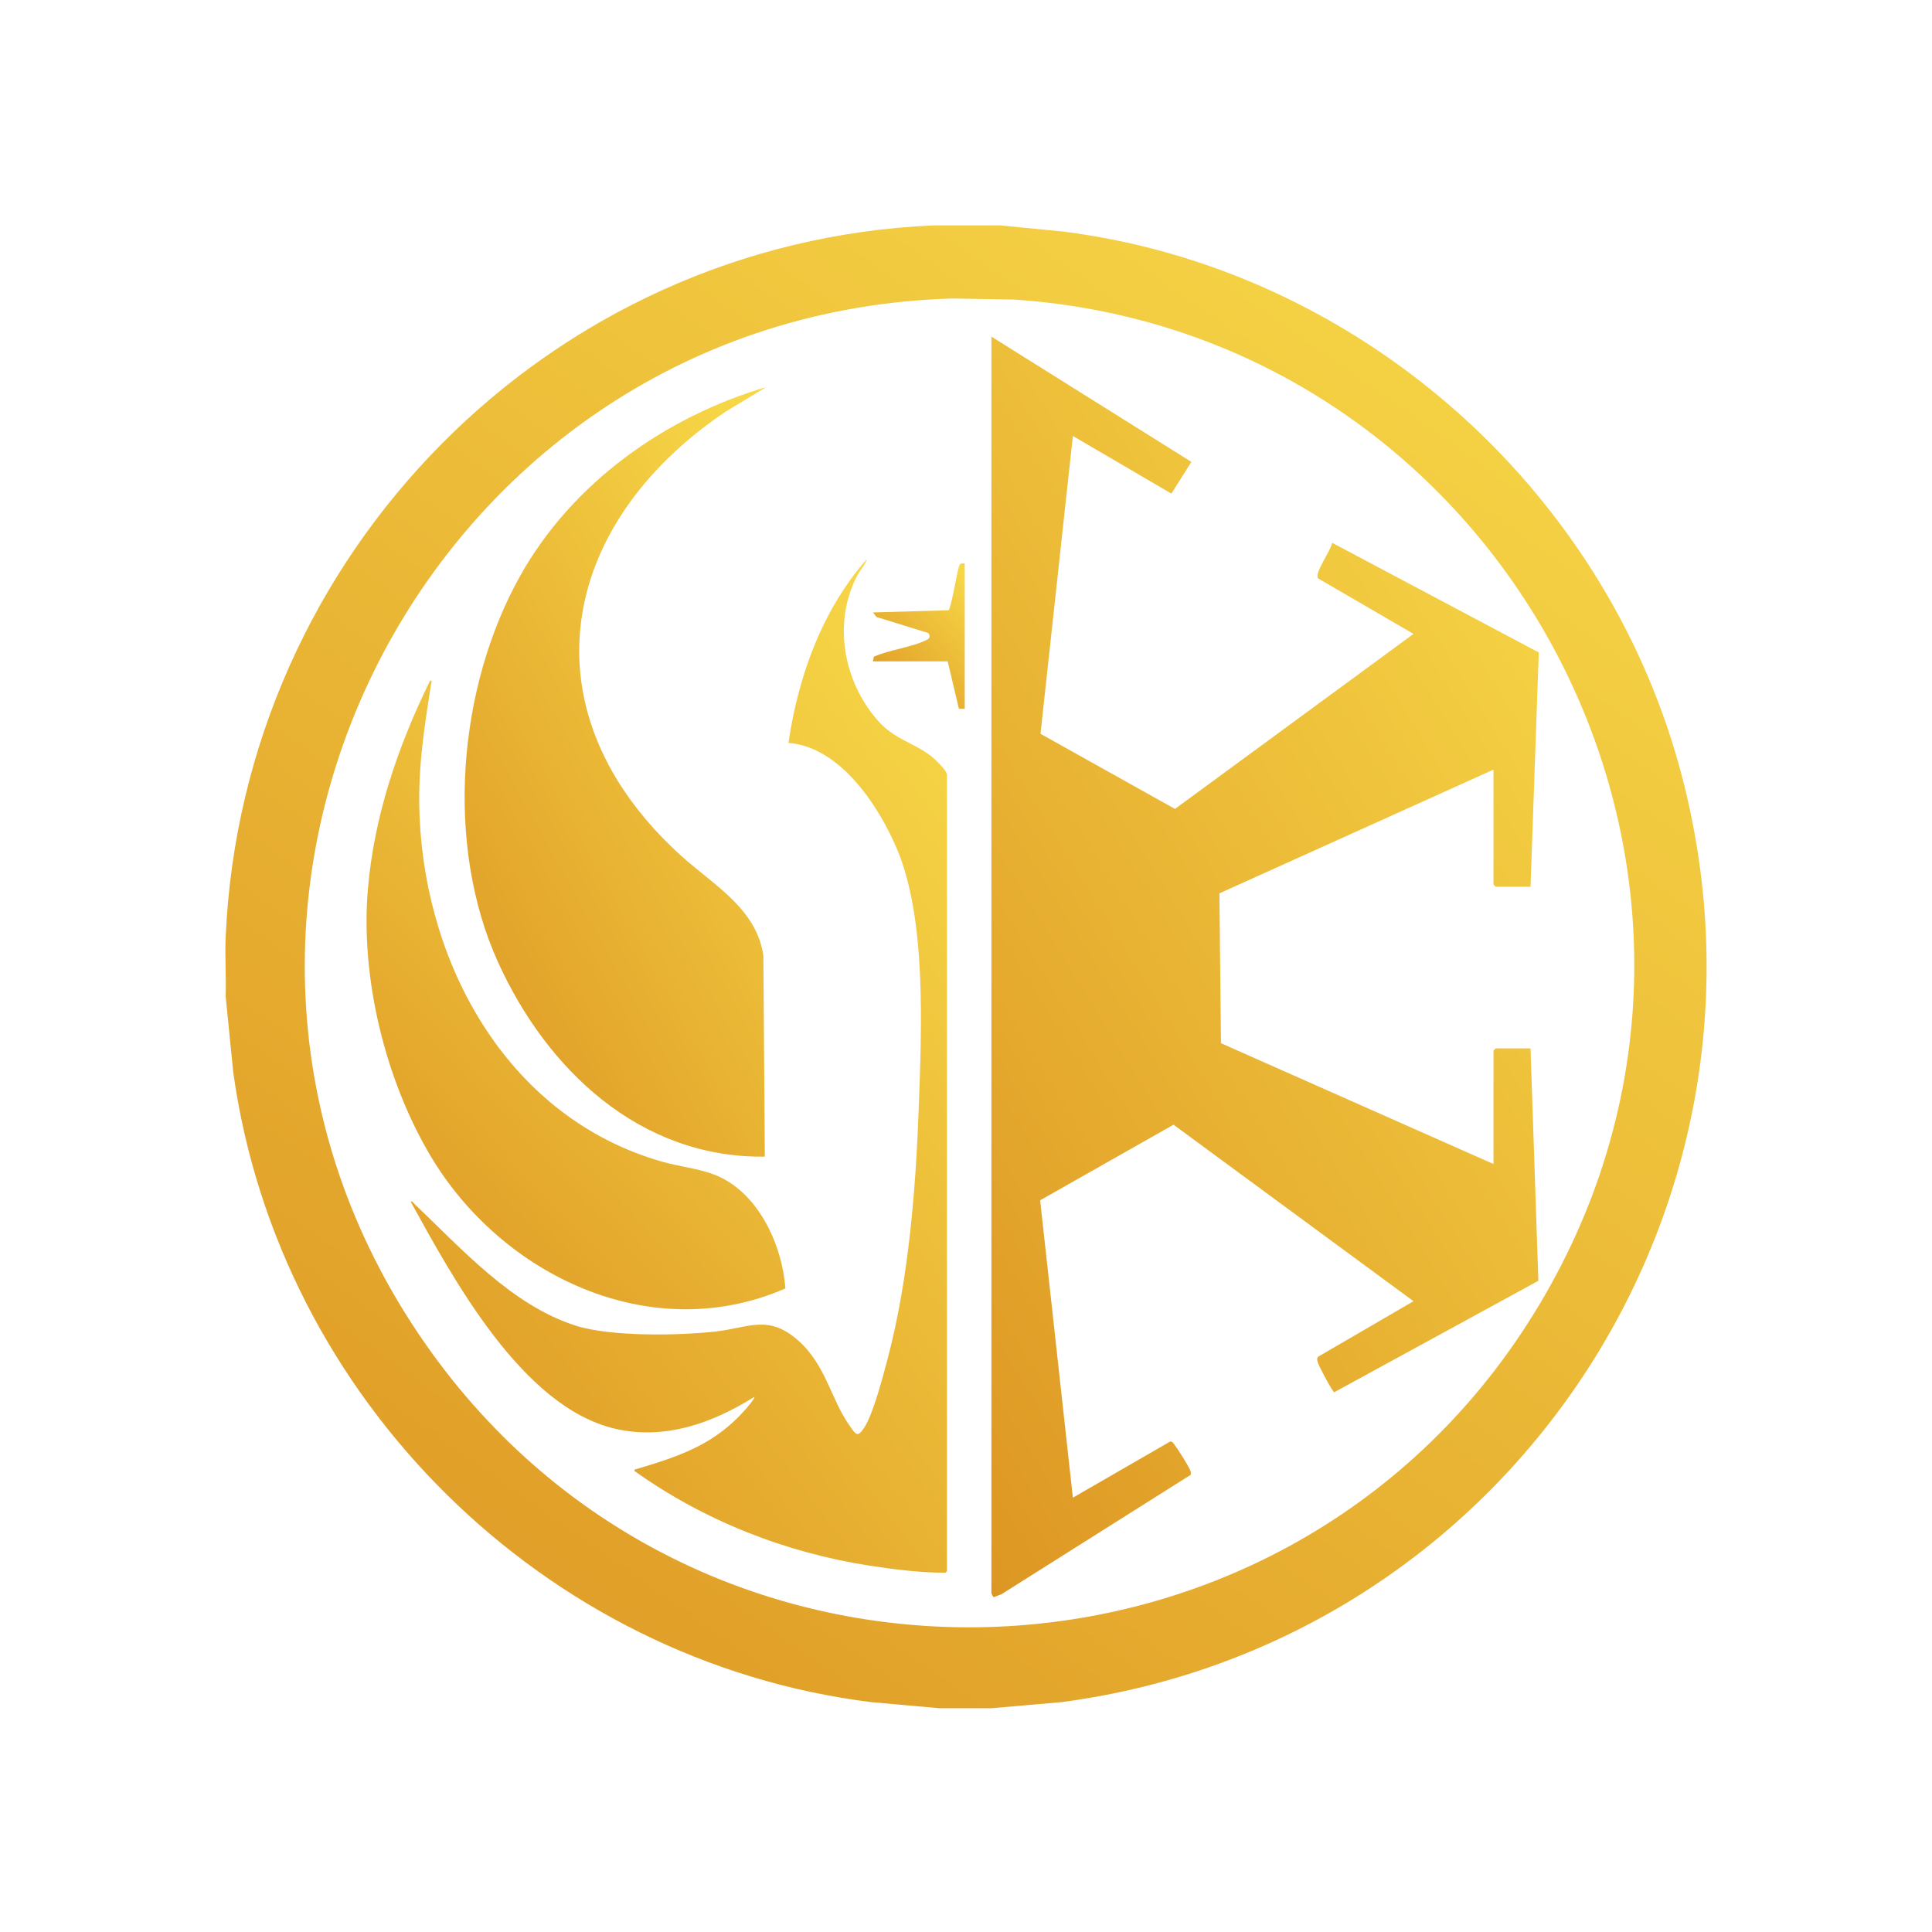
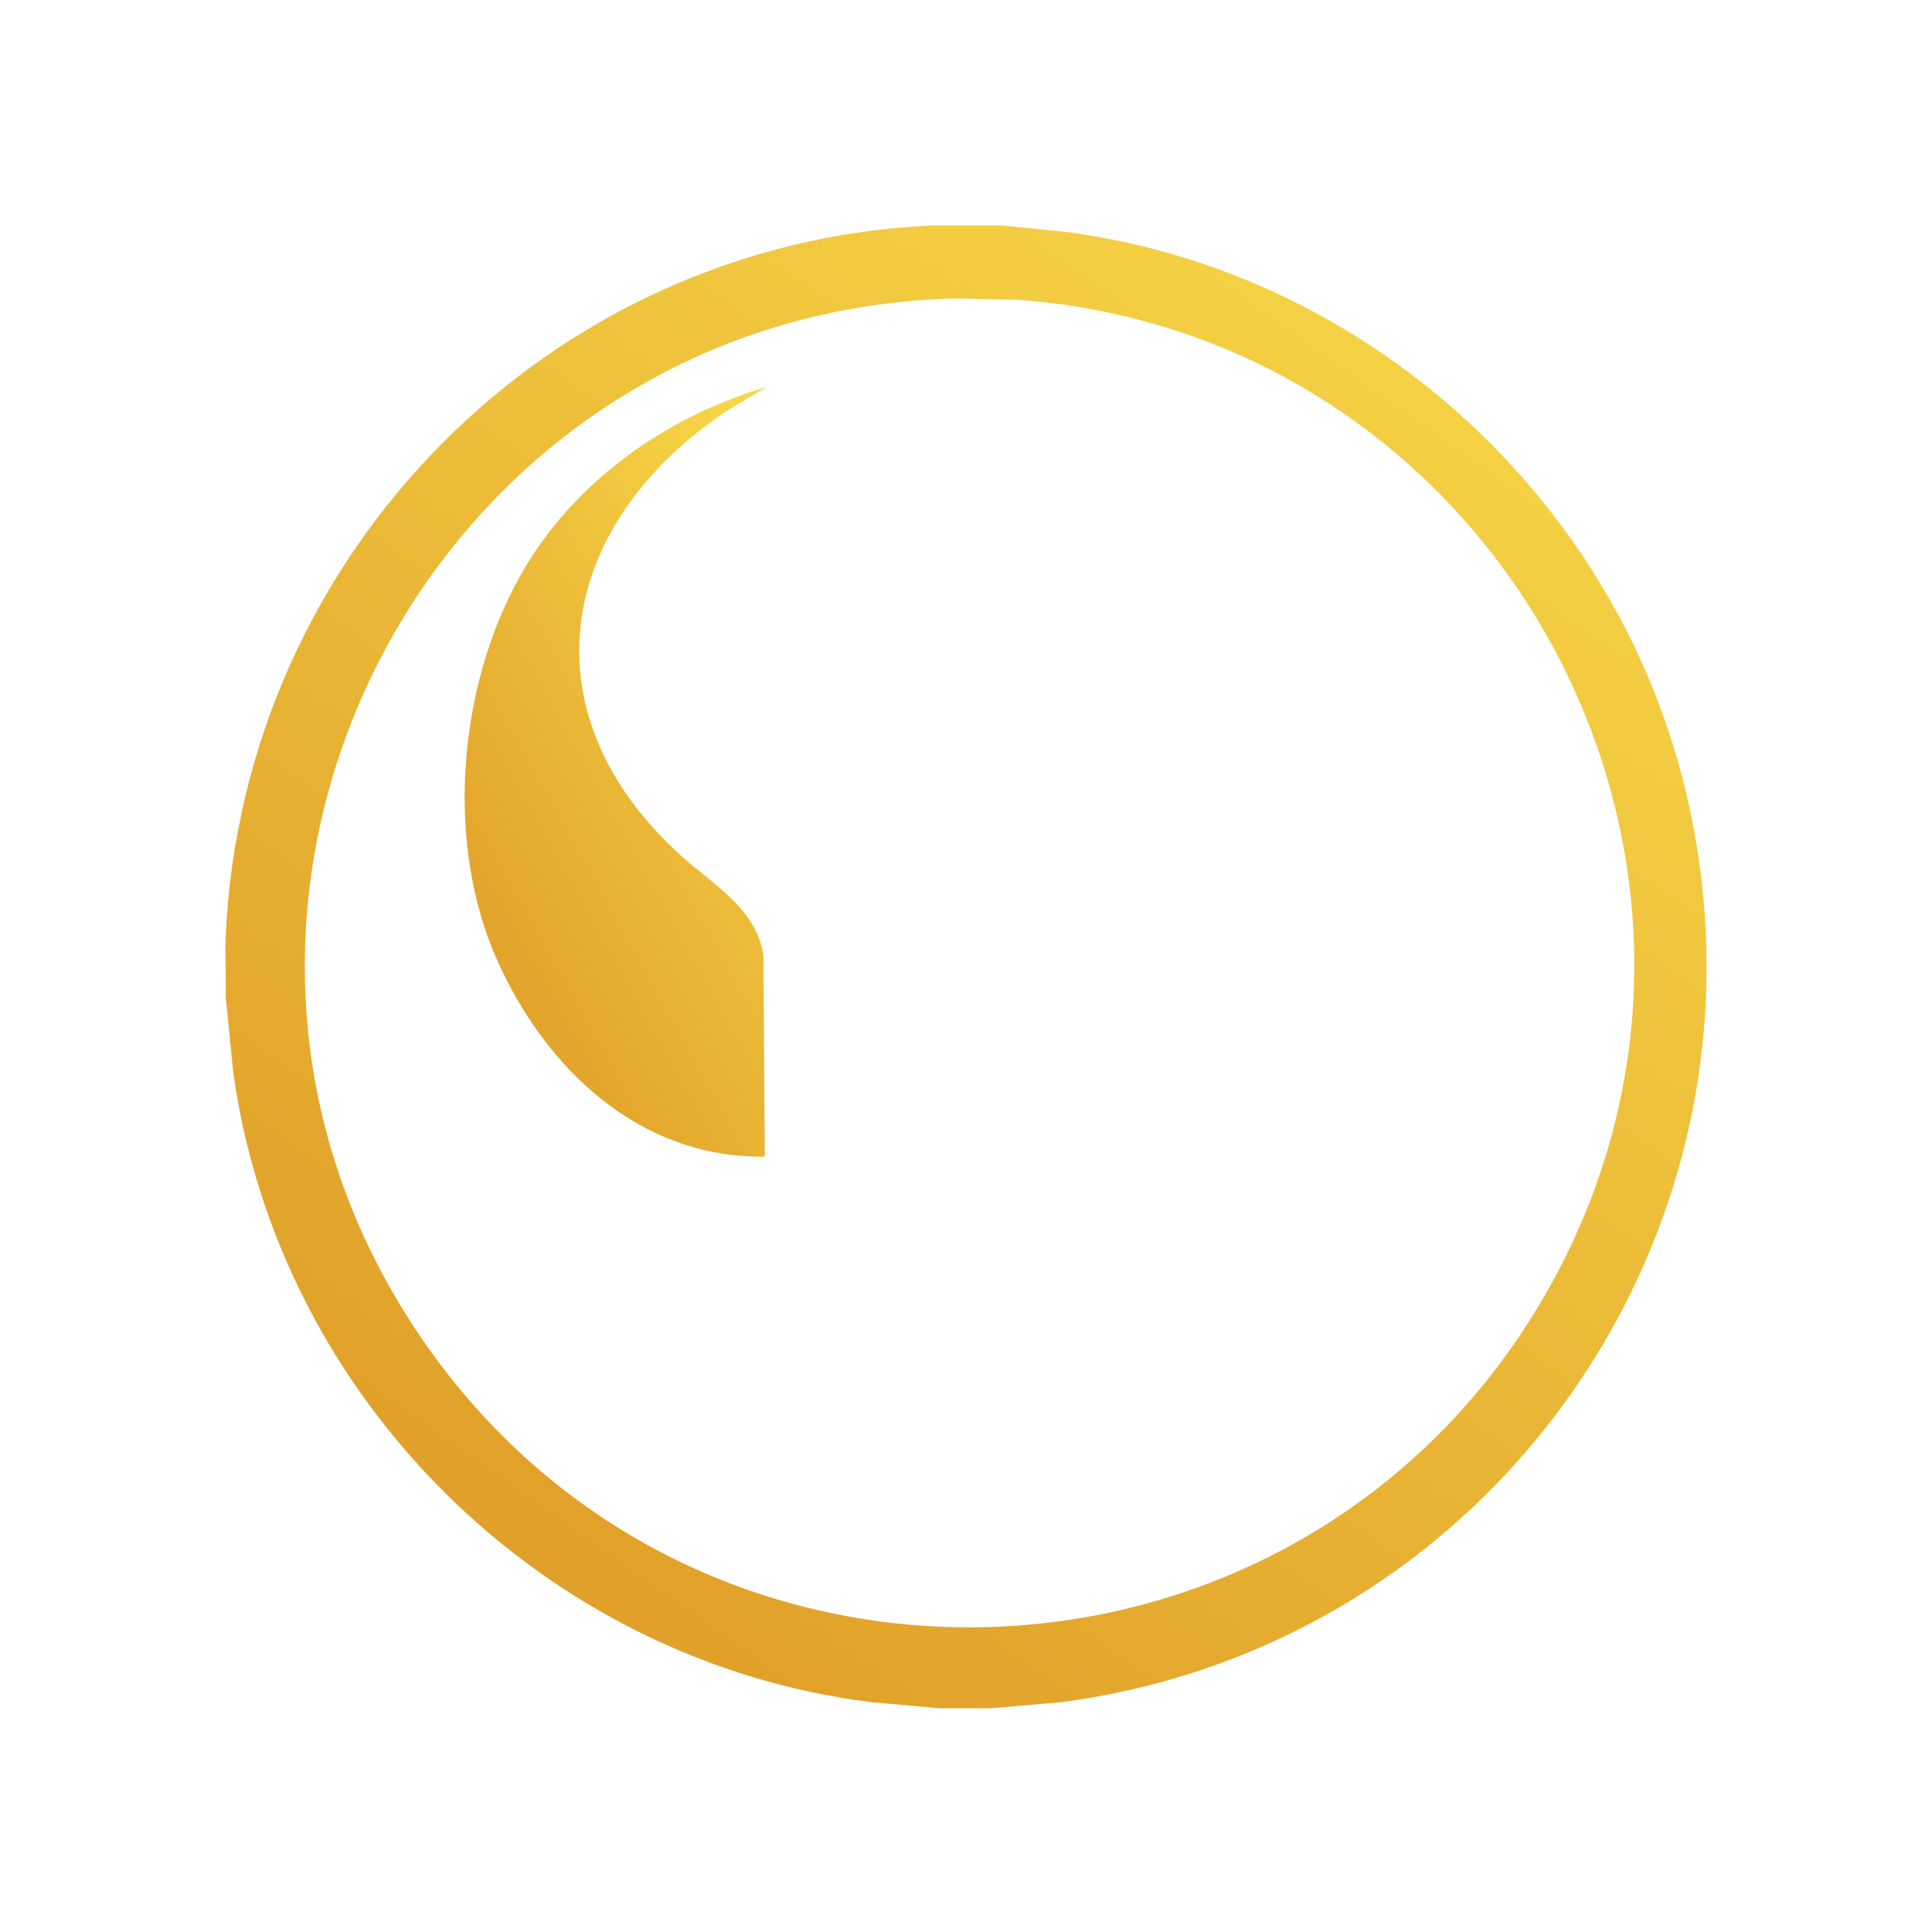
<svg xmlns="http://www.w3.org/2000/svg" width="600" height="600" viewBox="0 0 600 600" fill="none">
  <g clip-path="url(#clip0_511_22)">
    <g clip-path="url(#clip1_511_22)">
      <path d="M310.65 70L330.134 71.906C420.942 83.373 497.76 150.622 521.739 238.814C558.644 374.541 467.91 510.35 329.678 528.609L307.887 530.511H291.787L270.465 528.605C168.978 515.904 86.597 434.481 72.45 333.118L70.083 309.466C70.281 303.35 69.816 297.156 70.083 291.045C75.278 171.911 170.654 75.153 289.95 70H310.65ZM295.835 92.699C132.598 97.396 37.967 281.808 131.805 416.912C218.059 541.094 404.396 533.049 479.823 402.167C556.139 269.742 466.293 103.313 315.011 93.03L295.83 92.699H295.835Z" fill="url(#paint0_linear_511_22)" />
-       <path d="M307.886 104.539L369.991 143.443L363.783 153.293L333.191 135.393L323.134 227.891L364.902 251.221L438.975 196.866L409.3 179.597C408.213 177.843 413.403 170.875 413.702 168.568L477.879 202.627L475.319 275.388H464.511L463.82 274.697V239.008L378.699 277.433L379.183 323.977L463.82 361.504V326.275L464.511 325.584H475.319L477.755 397.76L414.366 432.363C413.845 432.317 409.59 424.276 409.291 423.222C409.111 422.581 408.863 422.001 409.305 421.37L438.98 404.101L364.446 349.282L323.023 372.759L333.191 465.119L363.401 447.679C364.041 447.573 364.35 448.154 364.672 448.568C365.874 450.129 368.595 454.476 369.47 456.236C369.756 456.816 369.88 457.35 369.825 457.99L310.962 495.13L308.646 496.005C308.379 495.964 307.891 494.891 307.891 494.817V104.539H307.886Z" fill="url(#paint1_linear_511_22)" />
      <path d="M237.971 120.2L225.225 127.923C172.749 163.35 162.636 221.706 211.75 265.957C221.577 274.812 234.983 282.222 237.073 296.788L237.52 359.205C198.741 359.703 169.793 332.206 154.637 298.736C138.096 262.203 142.116 213.541 161.545 178.837C177.714 149.958 206.532 129.479 237.976 120.205L237.971 120.2Z" fill="url(#paint2_linear_511_22)" />
-       <path d="M294.089 487.914C293.744 488.384 293.689 488.411 293.15 488.416C285.897 488.435 277.225 487.348 270.018 486.229C243.824 482.158 218.561 472.197 197.041 456.825C196.908 456.231 197.52 456.277 197.953 456.143C211.239 452.174 221.978 448.563 231.52 437.705C231.92 437.249 234.605 434.126 234.287 433.804C221.282 441.937 206.514 447.288 191.05 443.71C162.222 437.037 140.817 397.235 127.573 373.251C127.757 372.667 128.531 373.753 128.729 373.938C143.355 387.753 158.897 405.377 178.851 411.713C189.664 415.149 210.608 414.799 222.098 413.532C232.523 412.381 238.579 408.071 247.872 416.291C256.576 423.986 257.971 434.545 263.999 442.973C265.777 445.455 266.27 446.615 268.416 443.332C271.188 439.1 274.255 427.311 275.65 422.024C282.25 397.014 284.428 369.153 285.349 343.318C286.191 319.74 287.785 285.349 278.524 263.567C272.791 250.079 260.831 231.939 244.865 230.719C247.877 210.083 255.328 189.351 269.24 173.615C268.609 175.586 267.043 177.115 266.09 178.976C258.662 193.514 261.923 211.497 272.454 223.59C277.736 229.655 283.12 230.318 288.982 234.67C290.184 235.563 294.085 239.266 294.085 240.615V487.91L294.089 487.914Z" fill="url(#paint3_linear_511_22)" />
-       <path d="M243.898 400.136C202.19 418.345 155.71 396.102 133.652 358.883C119.606 335.19 111.907 303.631 114.251 276.084C116.18 253.426 123.631 231.607 133.569 211.382C134.43 211.276 133.887 212.294 133.813 212.777C131.607 227.108 129.659 239.238 130.322 253.993C132.445 301.075 158.589 347.463 205.777 360.813C210.94 362.273 216.71 362.858 221.656 364.718C235.296 369.853 242.917 386.385 243.898 400.136Z" fill="url(#paint4_linear_511_22)" />
-       <path d="M299.606 174.996V220.127L297.796 220.099L294.315 205.39H271.087L271.363 203.967C276.203 201.757 283.461 201.006 287.997 198.612C288.867 198.151 288.872 197.299 288.291 196.59L272.206 191.607L271.091 190.193L294.573 189.526C295.397 188.945 297.179 177.727 297.861 175.779C298.197 174.826 298.764 174.937 299.606 174.992V174.996Z" fill="url(#paint5_linear_511_22)" />
    </g>
  </g>
  <defs>
    <linearGradient id="paint0_linear_511_22" x1="461.5" y1="59.5" x2="98" y2="573.5" gradientUnits="userSpaceOnUse">
      <stop stop-color="#F7D747" />
      <stop offset="1" stop-color="#DC9422" />
    </linearGradient>
    <linearGradient id="paint1_linear_511_22" x1="452.565" y1="95.613" x2="160.142" y2="275.369" gradientUnits="userSpaceOnUse">
      <stop stop-color="#F7D747" />
      <stop offset="1" stop-color="#DC9422" />
    </linearGradient>
    <linearGradient id="paint2_linear_511_22" x1="224.025" y1="114.751" x2="54.245" y2="208.954" gradientUnits="userSpaceOnUse">
      <stop stop-color="#F7D747" />
      <stop offset="1" stop-color="#DC9422" />
    </linearGradient>
    <linearGradient id="paint3_linear_511_22" x1="269.292" y1="166.438" x2="16.402" y2="355.798" gradientUnits="userSpaceOnUse">
      <stop stop-color="#F7D747" />
      <stop offset="1" stop-color="#DC9422" />
    </linearGradient>
    <linearGradient id="paint4_linear_511_22" x1="224.53" y1="206.922" x2="61.362" y2="360.798" gradientUnits="userSpaceOnUse">
      <stop stop-color="#F7D747" />
      <stop offset="1" stop-color="#DC9422" />
    </linearGradient>
    <linearGradient id="paint5_linear_511_22" x1="295.359" y1="173.927" x2="257.781" y2="207.514" gradientUnits="userSpaceOnUse">
      <stop stop-color="#F7D747" />
      <stop offset="1" stop-color="#DC9422" />
    </linearGradient>
    <clipPath id="clip0_511_22">
      <rect width="600" height="600" fill="white" />
    </clipPath>
    <clipPath id="clip1_511_22">
      <rect width="460" height="460.511" fill="white" transform="translate(70 70)" />
    </clipPath>
  </defs>
</svg>